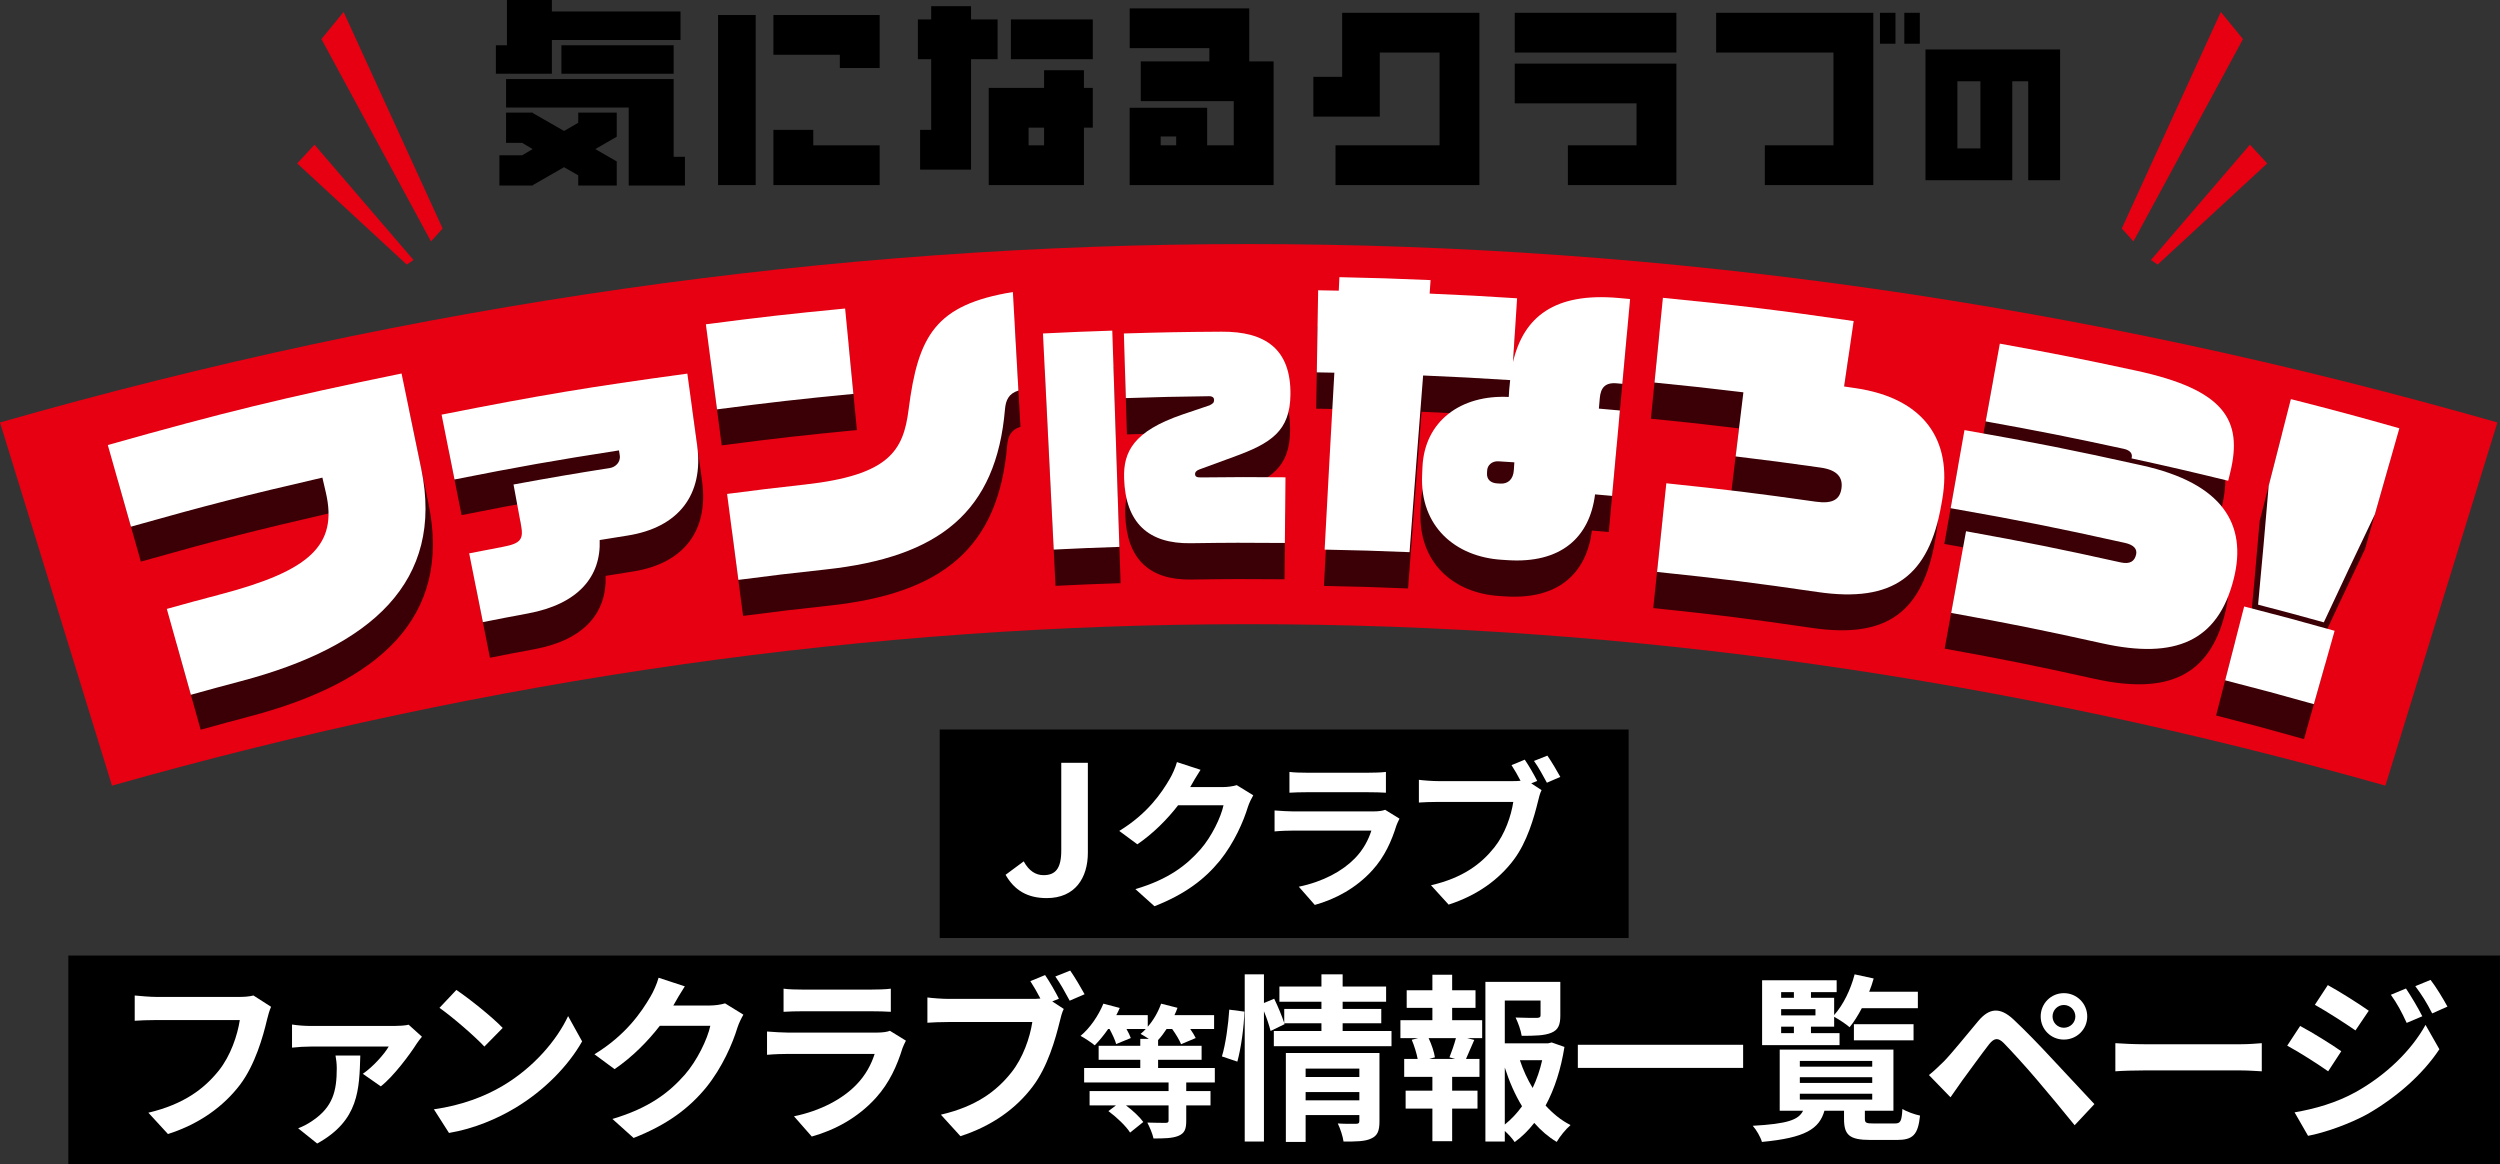
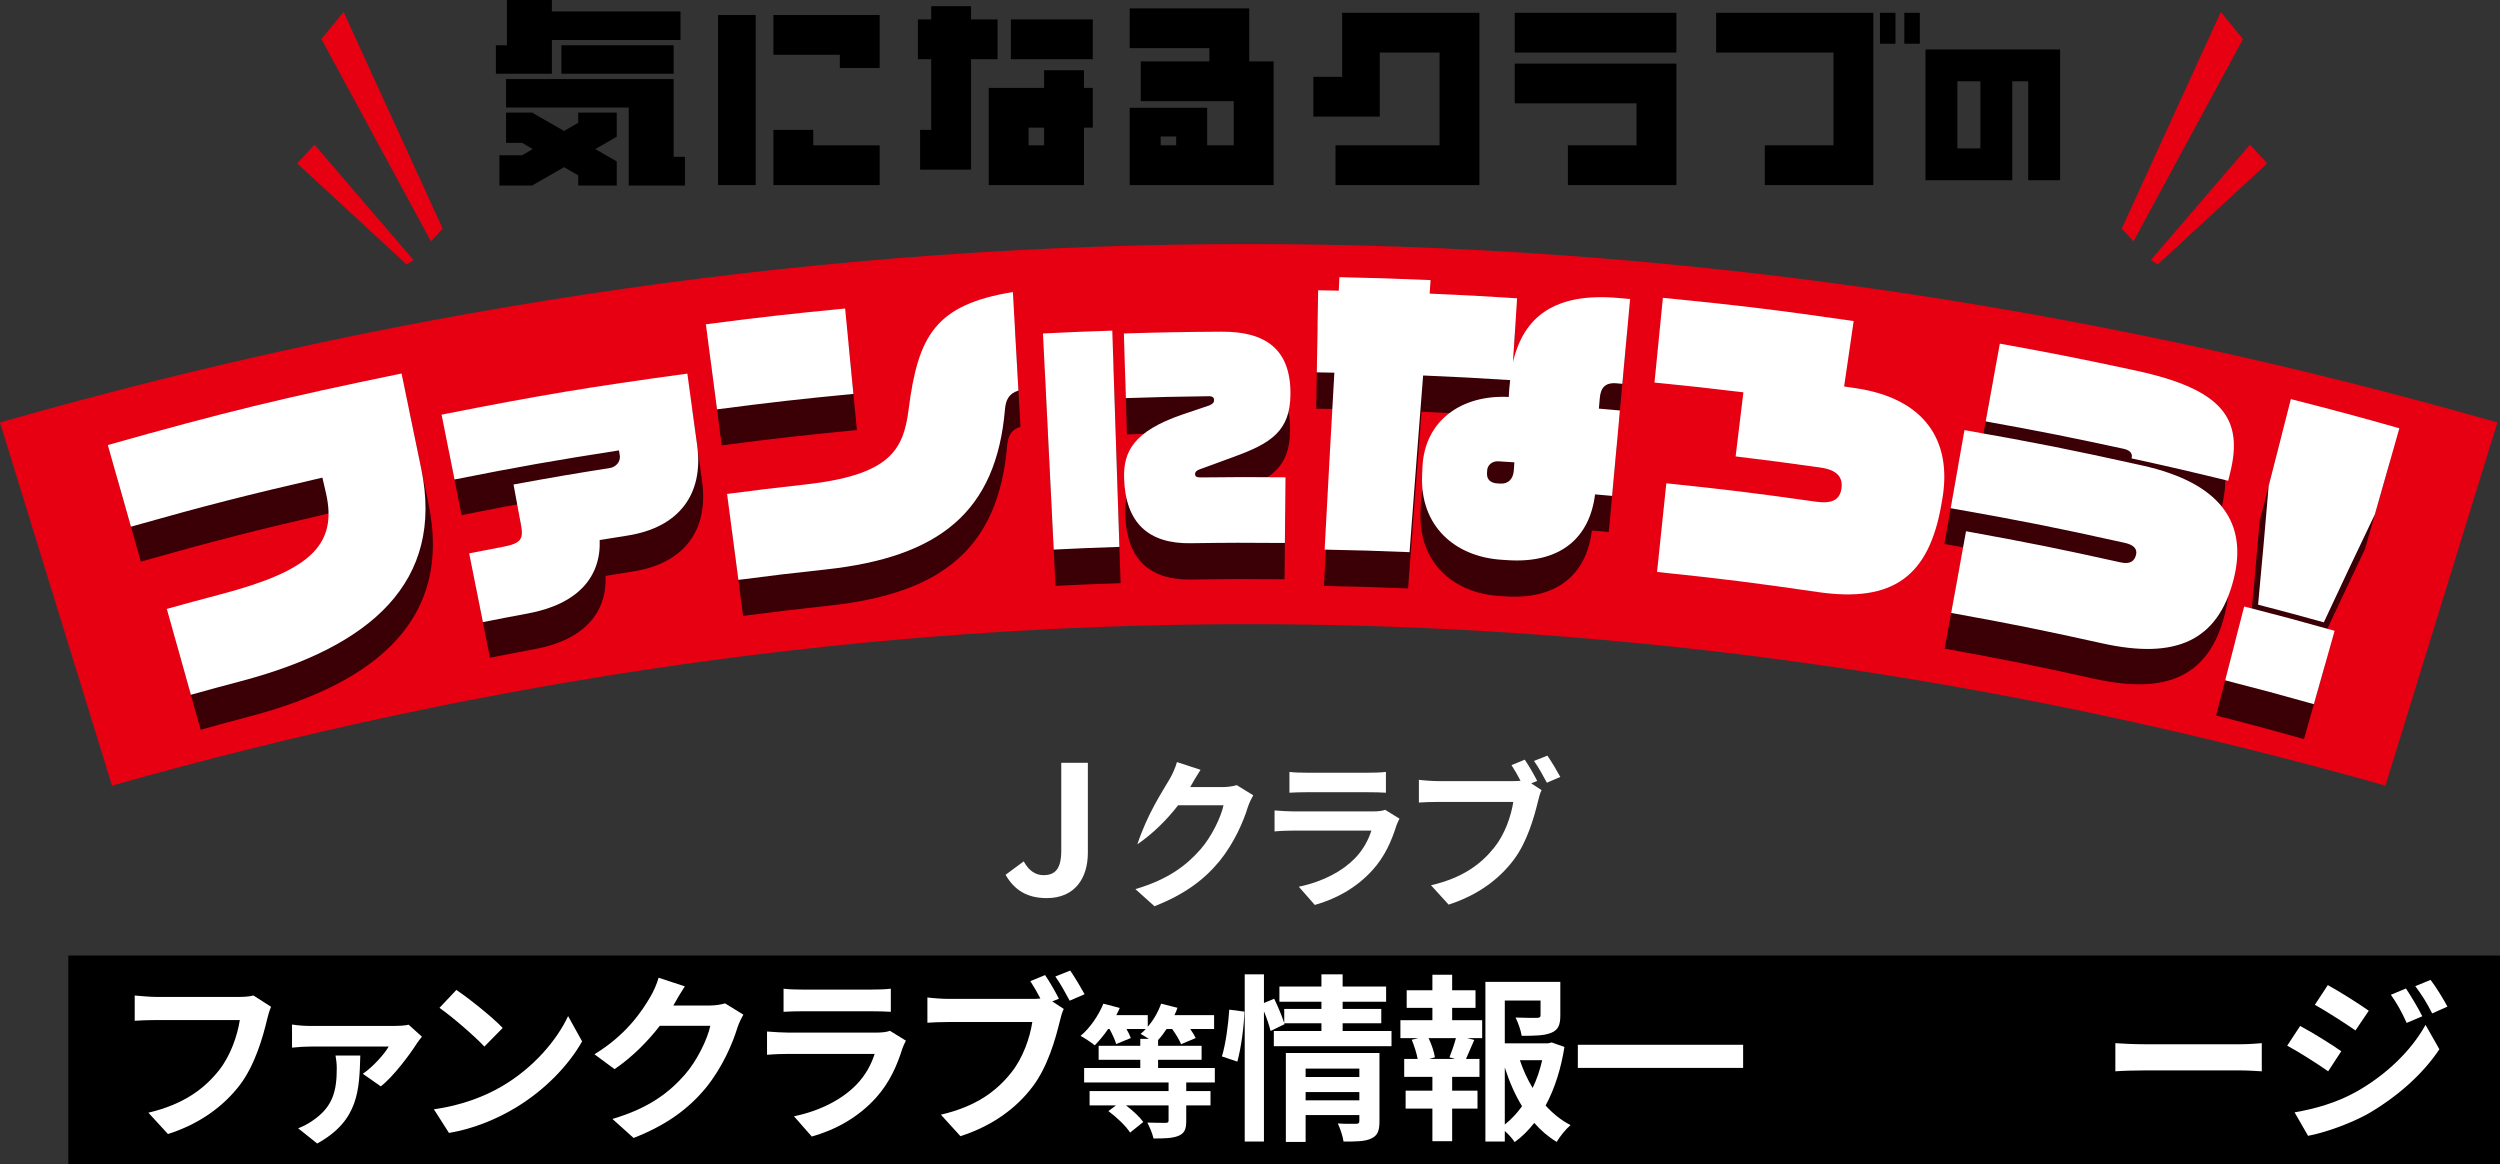
<svg xmlns="http://www.w3.org/2000/svg" width="320" height="149" viewBox="0 0 320 149" fill="none">
  <rect x="0" y="0" width="320" height="149" fill="#333333" stroke="none" />
  <g clip-path="url(#clip0_165_29334)">
    <path d="M320 122.311H8.748V149H320V122.311Z" fill="black" />
-     <path d="M208.465 93.377H120.283V120.066H208.465V93.377Z" fill="black" />
    <path d="M128.714 111.975L131.036 110.253C131.702 111.493 132.6 112.021 133.566 112.021C135.06 112.021 135.842 111.217 135.842 108.878V97.637H139.246V109.153C139.246 112.341 137.636 114.957 133.98 114.957C131.495 114.957 129.84 113.947 128.714 111.975Z" fill="white" />
-     <path d="M152.408 100.642C152.388 100.683 152.367 100.704 152.346 100.746H156.504C157.146 100.746 157.829 100.642 158.305 100.498L160.416 101.798C160.188 102.19 159.898 102.768 159.732 103.284C159.174 105.12 157.994 107.866 156.132 110.178C154.168 112.572 151.664 114.471 147.773 115.998L145.332 113.809C149.574 112.551 151.871 110.756 153.67 108.711C155.078 107.102 156.278 104.625 156.609 103.077H150.796C149.409 104.873 147.608 106.689 145.581 108.072L143.263 106.359C146.884 104.151 148.685 101.489 149.718 99.713C150.03 99.198 150.463 98.248 150.649 97.547L153.67 98.536C153.195 99.258 152.657 100.189 152.408 100.642Z" fill="white" />
+     <path d="M152.408 100.642C152.388 100.683 152.367 100.704 152.346 100.746H156.504C157.146 100.746 157.829 100.642 158.305 100.498L160.416 101.798C160.188 102.19 159.898 102.768 159.732 103.284C159.174 105.12 157.994 107.866 156.132 110.178C154.168 112.572 151.664 114.471 147.773 115.998L145.332 113.809C149.574 112.551 151.871 110.756 153.67 108.711C155.078 107.102 156.278 104.625 156.609 103.077H150.796C149.409 104.873 147.608 106.689 145.581 108.072C146.884 104.151 148.685 101.489 149.718 99.713C150.03 99.198 150.463 98.248 150.649 97.547L153.67 98.536C153.195 99.258 152.657 100.189 152.408 100.642Z" fill="white" />
    <path d="M178.743 105.657C178.122 107.659 177.233 109.66 175.681 111.373C173.591 113.685 170.943 115.089 168.295 115.832L166.247 113.499C169.351 112.859 171.834 111.498 173.405 109.887C174.524 108.752 175.164 107.473 175.537 106.317H165.544C165.048 106.317 164.013 106.338 163.144 106.421V103.738C164.013 103.799 164.902 103.861 165.544 103.861H175.785C176.446 103.861 177.005 103.779 177.296 103.654L179.136 104.79C178.992 105.059 178.827 105.43 178.743 105.657ZM167.199 98.907H175.164C175.806 98.907 176.819 98.886 177.398 98.805V101.467C176.84 101.426 175.867 101.405 175.122 101.405H167.199C166.537 101.405 165.647 101.426 165.048 101.467V98.805C165.627 98.886 166.496 98.907 167.199 98.907Z" fill="white" />
    <path d="M196.763 99.961L195.997 100.27L197.321 101.138C197.114 101.529 196.968 102.128 196.866 102.562C196.37 104.584 195.479 107.783 193.742 110.074C191.879 112.551 189.128 114.594 185.424 115.791L183.168 113.314C187.266 112.365 189.603 110.57 191.28 108.465C192.644 106.752 193.431 104.419 193.701 102.645H184.08C183.128 102.645 182.156 102.685 181.618 102.726V99.816C182.217 99.899 183.396 99.982 184.08 99.982H193.659C193.908 99.982 194.259 99.982 194.631 99.941C194.28 99.258 193.866 98.537 193.473 97.939L195.169 97.236C195.707 98.021 196.39 99.218 196.763 99.961ZM199.721 99.444L198.003 100.189C197.548 99.342 196.907 98.165 196.349 97.401L198.066 96.721C198.583 97.464 199.328 98.722 199.721 99.444Z" fill="white" />
    <path d="M34.19 130.474C33.662 132.723 32.65 136.278 30.741 138.825C28.648 141.577 25.591 143.85 21.497 145.156L18.991 142.426C23.544 141.349 26.143 139.352 28.005 137.035C29.523 135.132 30.396 132.517 30.696 130.567H19.98C18.945 130.567 17.84 130.612 17.243 130.658V127.424C17.932 127.493 19.243 127.606 20.002 127.606H30.627C31.086 127.606 31.823 127.584 32.444 127.424L34.698 128.87C34.491 129.327 34.306 129.993 34.19 130.474Z" fill="white" />
    <path d="M53.317 133.616C52.511 134.901 50.374 137.791 48.741 139.053L46.441 137.447C47.751 136.552 49.2 134.924 49.752 133.96H39.772C39.013 133.96 38.232 134.006 37.379 134.098V131.139C38.094 131.254 39.013 131.323 39.772 131.323H50.443C50.948 131.323 51.937 131.276 52.304 131.161L54.007 132.698C53.8 132.951 53.455 133.387 53.317 133.616ZM40.599 146.371L38.163 144.421C38.76 144.192 39.334 143.917 40.025 143.435C42.623 141.669 43.106 139.626 43.106 136.736C43.106 136.185 43.037 135.59 42.946 135.108H46.119C45.981 139.397 45.981 143.413 40.599 146.371Z" fill="white" />
    <path d="M64.347 138.985C68.279 136.668 71.269 133.159 72.717 130.061L74.511 133.296C72.763 136.393 69.704 139.558 66.002 141.784C63.679 143.183 60.713 144.469 57.471 145.018L55.539 141.99C59.126 141.486 62.116 140.316 64.347 138.985ZM64.347 131.575L62 133.961C60.805 132.677 57.93 130.176 56.251 129.006L58.413 126.713C60.023 127.79 63.013 130.176 64.347 131.575Z" fill="white" />
    <path d="M86.253 128.593C86.231 128.638 86.207 128.66 86.184 128.707H90.807C91.519 128.707 92.278 128.593 92.808 128.431L95.153 129.877C94.9 130.312 94.579 130.954 94.394 131.529C93.773 133.57 92.463 136.621 90.393 139.19C88.208 141.851 85.425 143.962 81.101 145.66L78.389 143.228C83.103 141.829 85.655 139.832 87.656 137.562C89.22 135.772 90.553 133.02 90.922 131.299H84.459C82.918 133.295 80.918 135.314 78.665 136.851L76.089 134.946C80.113 132.491 82.114 129.533 83.263 127.56C83.609 126.987 84.091 125.932 84.299 125.15L87.656 126.252C87.127 127.056 86.529 128.087 86.253 128.593Z" fill="white" />
    <path d="M115.519 134.167C114.831 136.393 113.84 138.618 112.117 140.522C109.794 143.092 106.851 144.651 103.907 145.477L101.63 142.885C105.079 142.174 107.839 140.66 109.587 138.87C110.828 137.608 111.542 136.186 111.956 134.902H100.848C100.296 134.902 99.147 134.925 98.18 135.016V132.034C99.147 132.103 100.135 132.172 100.848 132.172H112.231C112.967 132.172 113.588 132.079 113.909 131.942L115.957 133.205C115.795 133.503 115.612 133.916 115.519 134.167ZM102.687 126.666H111.542C112.255 126.666 113.381 126.644 114.025 126.551V129.511C113.404 129.465 112.323 129.442 111.495 129.442H102.687C101.952 129.442 100.963 129.465 100.295 129.511V126.551C100.939 126.644 101.905 126.666 102.687 126.666Z" fill="white" />
    <path d="M135.54 127.837L134.689 128.181L136.161 129.143C135.932 129.581 135.771 130.245 135.655 130.727C135.103 132.975 134.115 136.531 132.182 139.078C130.113 141.831 127.054 144.101 122.937 145.431L120.432 142.679C124.985 141.624 127.584 139.628 129.446 137.288C130.964 135.385 131.837 132.792 132.137 130.818H121.443C120.385 130.818 119.305 130.865 118.707 130.911V127.675C119.374 127.768 120.684 127.859 121.443 127.859H132.091C132.367 127.859 132.758 127.859 133.173 127.813C132.781 127.057 132.32 126.253 131.884 125.589L133.77 124.808C134.368 125.68 135.126 127.011 135.54 127.837ZM138.829 127.262L136.92 128.088C136.415 127.148 135.702 125.84 135.081 124.992L136.989 124.234C137.564 125.061 138.392 126.46 138.829 127.262Z" fill="white" />
    <path d="M151.839 138.554V139.654H154.946V141.487H151.839V143.468C151.839 144.55 151.619 145.064 150.828 145.394C150.056 145.706 149.008 145.724 147.648 145.724C147.52 145.101 147.15 144.257 146.857 143.689C147.794 143.726 148.898 143.726 149.192 143.726C149.486 143.726 149.577 143.652 149.577 143.431V141.487H144.119C145 142.149 145.883 142.973 146.343 143.615L144.652 144.971C144.136 144.147 142.942 143.01 141.875 142.221L142.849 141.487H139.467V139.654H149.577V138.554H138.769V136.702H145.956V135.656H140.626V133.86H145.956V132.979H147.059C146.674 132.741 146.269 132.484 145.993 132.337C146.232 132.155 146.452 131.934 146.654 131.714H144.192C144.43 132.135 144.632 132.558 144.743 132.869L142.868 133.639C142.74 133.126 142.372 132.374 142.023 131.714H141.84C141.288 132.521 140.681 133.235 140.129 133.804C139.707 133.456 138.806 132.851 138.31 132.593C139.505 131.604 140.59 130.027 141.233 128.469L143.328 129.018C143.199 129.33 143.052 129.623 142.886 129.935H146.913V131.421C147.648 130.578 148.255 129.513 148.622 128.469L150.717 129C150.625 129.293 150.478 129.623 150.332 129.935H155.405V131.714H152.354C152.648 132.135 152.905 132.558 153.052 132.869L151.178 133.658C150.975 133.144 150.515 132.374 150.038 131.714H149.321C148.971 132.246 148.622 132.723 148.236 133.126V133.86H153.805V135.656H148.236V136.702H155.497V138.554L151.839 138.554Z" fill="white" />
    <path d="M156.405 135.222C156.886 133.662 157.231 131.092 157.347 129.235L159.279 129.487C159.233 131.392 158.865 134.122 158.382 135.888L156.405 135.222ZM178.113 131.965V133.915H163.05V131.965H169.144V130.979H164.383L164.43 131.092L162.635 131.965C162.475 131.299 162.154 130.335 161.785 129.441V146.118H159.324V124.715H161.785V128.386L163.096 127.836C163.579 128.822 164.107 130.106 164.383 130.955V129.142H169.144V128.225H163.764V126.274H169.144V124.715H171.858V126.274H177.422V128.225H171.858V129.142H176.803V130.978H171.858V131.965L178.113 131.965ZM176.572 143.527C176.572 144.719 176.342 145.361 175.514 145.73C174.71 146.119 173.559 146.119 171.973 146.119C171.88 145.454 171.559 144.468 171.237 143.802C172.18 143.871 173.261 143.848 173.559 143.848C173.882 143.848 173.997 143.756 173.997 143.48V142.725H167.12V146.165H164.59V134.786H176.572L176.572 143.527ZM167.12 136.783V137.86H173.997V136.783H167.12ZM173.997 140.843V139.788H167.12V140.843H173.997Z" fill="white" />
    <path d="M185.876 130.588H189.717V132.883H187.809L188.706 133.111C188.314 133.96 187.969 134.855 187.648 135.544H189.372V137.838H185.876V139.604H189.12V141.898H185.876V146.074H183.346V141.898H179.92V139.604H183.346V137.838H179.737V135.544H181.46C181.322 134.809 181.024 133.846 180.701 133.089L181.529 132.882H179.253V130.588H183.346V129.005H180.057V126.757H183.346V124.762H185.876V126.757H188.866V129.005H185.876L185.876 130.588ZM185.531 135.337C185.807 134.649 186.152 133.662 186.359 132.883H182.863C183.255 133.709 183.578 134.695 183.669 135.337L182.932 135.544H186.268L185.531 135.337ZM200.249 134.007C199.812 136.783 199.008 139.351 197.835 141.508C198.777 142.541 199.836 143.413 201.032 144.009C200.433 144.513 199.652 145.477 199.26 146.165C198.18 145.523 197.236 144.697 196.386 143.733C195.65 144.675 194.822 145.499 193.88 146.188C193.58 145.73 193.097 145.201 192.614 144.766V146.119H190.131V125.679H199.721V129.993C199.721 131.162 199.467 131.828 198.57 132.194C197.697 132.561 196.455 132.585 194.776 132.585C194.662 131.85 194.317 130.91 193.994 130.244C195.121 130.291 196.386 130.291 196.731 130.291C197.076 130.268 197.191 130.198 197.191 129.946V128.065H192.614V133.547H198.157L198.616 133.434L200.249 134.007ZM192.614 143.94C193.442 143.275 194.179 142.494 194.822 141.6C193.925 140.132 193.19 138.457 192.614 136.645V143.94ZM194.546 135.704C194.96 136.965 195.513 138.158 196.179 139.26C196.708 138.158 197.122 136.943 197.398 135.704H194.546Z" fill="white" />
    <path d="M223.12 133.732V136.691H201.963V133.732H223.12Z" fill="white" />
-     <path d="M242.544 143.803C243.257 143.803 243.417 143.552 243.508 141.945C244.038 142.289 245.096 142.657 245.764 142.795C245.51 145.272 244.844 145.914 242.796 145.914H239.438C236.702 145.914 236.036 145.272 236.036 143.208V142.175H233.528C232.862 144.492 231.115 145.638 225.526 146.167C225.365 145.569 224.813 144.607 224.353 144.101C228.815 143.85 230.217 143.344 230.792 142.175H227.802V134.352H242.359V142.175H238.703V143.184C238.703 143.734 238.864 143.803 239.807 143.803L242.544 143.803ZM235.461 133.779H225.549V125.474H235.092V126.989H231.803V127.722H234.771V129.925C235.944 128.617 236.886 126.667 237.392 124.717L239.83 125.245C239.669 125.818 239.485 126.392 239.255 126.942H245.487V129.053H238.311C237.828 129.97 237.3 130.819 236.748 131.485C236.312 131.094 235.368 130.474 234.771 130.154V131.416H231.803V132.242H235.461V133.779ZM227.986 126.989V127.722H229.619V126.989H227.986ZM232.379 129.168H227.986V129.97H232.379V129.168ZM227.986 132.242H229.619V131.416H227.986V132.242ZM230.378 136.531H239.645V135.798H230.378V136.531ZM230.378 138.619H239.645V137.884H230.378V138.619ZM230.378 140.752H239.645V139.996H230.378V140.752ZM237.3 133.159V131.094H244.935V133.159H237.3Z" fill="white" />
-     <path d="M248.813 135.865C249.847 134.808 251.641 132.56 253.228 130.679C254.585 129.073 255.941 128.822 257.735 130.497C259.276 131.941 261.046 133.777 262.427 135.268C263.967 136.896 266.312 139.444 268.084 141.325L265.555 144.031C264.014 142.127 262.059 139.764 260.701 138.182C259.367 136.598 257.321 134.373 256.493 133.524C255.758 132.791 255.275 132.836 254.607 133.662C253.711 134.808 252.077 137.08 251.158 138.32C250.63 139.053 250.078 139.857 249.664 140.452L246.903 137.607C247.593 137.058 248.1 136.552 248.813 135.865ZM264.174 127.123C265.831 127.123 267.165 128.455 267.165 130.106C267.165 131.758 265.831 133.066 264.174 133.066C262.518 133.066 261.208 131.758 261.208 130.106C261.208 128.455 262.518 127.123 264.174 127.123ZM264.174 131.552C264.979 131.552 265.646 130.91 265.646 130.106C265.646 129.304 264.979 128.638 264.174 128.638C263.369 128.638 262.725 129.304 262.725 130.106C262.725 130.91 263.369 131.552 264.174 131.552Z" fill="white" />
    <path d="M274.467 133.663H286.816C287.898 133.663 288.909 133.572 289.508 133.525V137.128C288.956 137.104 287.783 137.013 286.816 137.013H274.467C273.156 137.013 271.615 137.059 270.765 137.128V133.525C271.593 133.594 273.272 133.663 274.467 133.663Z" fill="white" />
    <path d="M299.684 134.557L298.005 137.127C296.695 136.208 294.303 134.671 292.763 133.846L294.417 131.323C295.982 132.147 298.512 133.731 299.684 134.557ZM301.524 139.788C305.433 137.607 308.652 134.466 310.469 131.185L312.241 134.304C310.124 137.493 306.86 140.383 303.11 142.562C300.765 143.87 297.454 145.017 295.43 145.385L293.705 142.38C296.281 141.943 299.04 141.163 301.524 139.788ZM303.203 129.373L301.5 131.896C300.213 131.001 297.822 129.464 296.304 128.615L297.96 126.092C299.477 126.918 302.008 128.524 303.203 129.373ZM310.055 130.083L308.055 130.932C307.388 129.486 306.86 128.5 306.031 127.331L307.964 126.528C308.607 127.491 309.527 129.028 310.055 130.083ZM313.275 128.844L311.32 129.717C310.585 128.271 310.01 127.376 309.159 126.229L311.113 125.426C311.827 126.343 312.723 127.835 313.275 128.844Z" fill="white" />
    <path d="M305.33 100.563C208.026 73.005 111.641 73.006 14.336 100.563C9.557 85.067 4.778 69.571 0 54.075C106.542 23.629 213.115 23.628 319.666 54.075C314.888 69.571 310.109 85.067 305.33 100.563Z" fill="#E60012" />
    <path d="M52.34 52.357C37.337 55.444 29.872 57.259 15.066 61.434C16.251 65.614 16.843 67.704 18.028 71.885C27.696 69.158 32.557 67.914 42.316 65.661C42.493 66.428 42.583 66.811 42.76 67.578C44.325 74.327 40.711 77.588 29.489 80.548C26.732 81.275 25.355 81.648 22.606 82.415C23.838 86.811 24.453 89.01 25.685 93.406C28.232 92.696 29.508 92.35 32.061 91.674C48.514 87.322 57.853 79.028 54.858 64.536C53.851 59.664 53.347 57.228 52.34 52.357Z" fill="#3A0005" />
    <path d="M88.611 52.428C76.094 54.134 69.852 55.175 57.43 57.635C58.091 60.954 58.421 62.614 59.081 65.933C67.405 64.285 71.58 63.547 79.949 62.243L80.046 62.864C80.193 63.798 79.442 64.393 78.825 64.491C73.917 65.27 71.466 65.689 66.574 66.587C66.959 68.677 67.152 69.722 67.537 71.812C67.858 73.553 67.547 74.125 65.284 74.553C63.554 74.879 62.69 75.047 60.963 75.389C61.663 78.909 62.013 80.669 62.714 84.19C64.997 83.737 66.14 83.518 68.428 83.093C74.82 81.904 77.706 78.387 77.516 73.713C78.923 73.481 79.626 73.368 81.034 73.147C87.51 72.13 90.737 67.945 89.866 61.589C89.364 57.925 89.113 56.092 88.611 52.428Z" fill="#3A0005" />
    <path d="M108.624 44.117C101.547 44.799 98.011 45.2 90.954 46.119C91.524 50.474 91.809 52.652 92.379 57.007C99.291 56.107 102.753 55.715 109.684 55.046C109.26 50.674 109.048 48.488 108.624 44.117ZM129.909 42.02C120.107 43.635 117.883 47.54 116.688 57.062C116.028 62.318 114.252 65.454 103.527 66.643C99.581 67.08 97.61 67.318 93.671 67.832C94.248 72.233 94.537 74.434 95.114 78.835C99.527 78.259 101.736 77.996 106.157 77.519C120.655 75.954 127.813 70.121 128.917 57.016C129.014 55.869 129.384 55.016 130.621 54.632C130.336 49.587 130.194 47.065 129.909 42.02Z" fill="#3A0005" />
    <path d="M156.386 47.102C151.43 47.135 148.951 47.18 143.997 47.329C144.097 50.638 144.146 52.293 144.246 55.602C148.468 55.463 150.579 55.415 154.803 55.361C155.304 55.356 155.441 55.607 155.443 55.828C155.446 56.173 155.313 56.301 154.882 56.524C153.499 56.991 152.809 57.227 151.432 57.702C145.212 59.849 143.925 62.476 144.031 65.874C144.21 71.598 147.129 74.258 152.475 74.18C157.254 74.109 159.643 74.103 164.422 74.147C164.454 70.785 164.469 69.104 164.5 65.743C160.217 65.703 158.075 65.706 153.791 65.757C153.267 65.763 153.037 65.674 153.033 65.326C153.029 65.043 153.255 64.851 153.615 64.722C155.314 64.084 156.166 63.769 157.875 63.146C162.674 61.397 165.084 59.832 165.132 55.143C165.191 49.354 161.989 47.066 156.386 47.102ZM142.524 46.965C139.006 47.08 137.246 47.152 133.73 47.327C134.28 58.391 134.555 63.923 135.105 74.988C138.437 74.823 140.103 74.755 143.436 74.646C143.071 63.573 142.889 58.037 142.524 46.965Z" fill="#3A0005" />
    <path d="M191.337 66.513C190.56 66.465 190.011 66.038 190.06 65.214C190.07 65.056 190.074 64.978 190.084 64.82C190.119 64.232 190.65 63.633 191.513 63.687C192.32 63.737 192.723 63.762 193.53 63.816C193.502 64.224 193.489 64.428 193.462 64.836C193.387 65.974 192.728 66.6 191.747 66.539C191.583 66.529 191.501 66.524 191.337 66.513ZM182.912 40.497C178.286 40.297 175.971 40.223 171.342 40.123C171.31 40.815 171.294 41.161 171.263 41.852C170.216 41.83 169.693 41.82 168.646 41.803C168.576 46.005 168.541 48.106 168.472 52.309C169.363 52.324 169.808 52.332 170.7 52.351C170.191 61.409 169.944 65.938 169.463 74.997C173.772 75.081 175.926 75.145 180.233 75.321C180.91 66.274 181.256 61.751 181.961 52.706C186.38 52.894 188.589 53.011 193.004 53.291C192.979 53.684 192.911 54.073 192.886 54.466C192.861 54.859 192.849 55.056 192.824 55.449C186.801 55.145 182.13 58.504 181.873 64.44C181.855 64.849 181.846 65.053 181.829 65.462C181.544 72.028 186.041 75.912 191.897 76.288C192.202 76.308 192.354 76.318 192.659 76.338C199.397 76.782 203.075 73.459 203.764 67.91C204.629 67.985 205.061 68.023 205.925 68.102C206.325 63.729 206.525 61.542 206.925 57.169C205.858 57.072 205.324 57.025 204.257 56.933L204.372 55.6C204.487 54.266 205.055 53.562 206.523 53.694C206.808 53.72 206.951 53.732 207.236 53.758C207.633 49.416 207.832 47.245 208.229 42.903C207.629 42.848 207.329 42.822 206.73 42.769C198.675 42.059 194.711 45.159 193.363 50.988C193.573 47.72 193.678 46.086 193.889 42.818C189.452 42.535 187.233 42.416 182.793 42.224C182.841 41.533 182.865 41.188 182.912 40.497Z" fill="#3A0005" />
-     <path d="M236.598 45.695C226.937 44.294 222.093 43.704 212.391 42.746C211.961 47.085 211.746 49.255 211.315 53.593C215.831 54.039 218.088 54.287 222.596 54.831C222.198 58.113 221.999 59.754 221.601 63.036C225.922 63.557 228.081 63.841 232.394 64.454C234.534 64.758 235.227 65.74 235.019 67.141C234.816 68.504 233.932 69.125 231.771 68.818C224.199 67.741 220.404 67.274 212.806 66.483C212.33 71.022 212.093 73.292 211.617 77.832C219.782 78.683 223.858 79.192 231.99 80.379C241.599 81.781 246.101 78.29 247.691 69.18C247.737 68.916 247.76 68.784 247.806 68.52C249.153 60.805 245.411 55.551 236.847 54.284C236.259 54.197 235.965 54.154 235.378 54.069C235.866 50.719 236.11 49.045 236.598 45.695Z" fill="#3A0005" />
    <path d="M273.156 64.108C264.182 62.116 259.677 61.22 250.643 59.628C249.934 63.627 249.58 65.627 248.872 69.626C257.746 71.19 262.171 72.07 270.986 74.027C272.122 74.279 272.552 74.82 272.395 75.512C272.204 76.355 271.64 76.791 270.43 76.523C262.61 74.787 258.686 73.997 250.819 72.571C250.058 76.753 249.678 78.844 248.916 83.025C256.603 84.418 260.437 85.19 268.078 86.885C277.353 88.943 282.754 86.601 284.772 78.626C286.549 71.605 283.362 66.372 273.156 64.108ZM272.404 51.978C265.518 50.495 262.066 49.812 255.146 48.559C254.422 52.539 254.06 54.53 253.335 58.51C260.357 59.782 263.86 60.478 270.845 61.99C271.757 62.187 271.956 62.674 271.863 63.096L271.837 63.212C276.753 64.288 279.207 64.856 284.102 66.052C284.204 65.638 284.254 65.432 284.356 65.019C286.007 58.293 283.695 54.409 272.404 51.978Z" fill="#3A0005" />
    <path d="M297.567 85.213C292.989 83.925 290.694 83.308 286.094 82.129C285.121 85.91 284.634 87.8 283.66 91.581C288.171 92.737 290.422 93.342 294.911 94.605C295.973 90.849 296.504 88.97 297.567 85.213ZM305.845 59.29C300.354 57.734 297.6 56.994 292.078 55.588C290.942 60.027 290.374 62.246 289.238 66.684C288.716 72.773 288.44 75.815 287.86 81.893C291.201 82.761 292.868 83.21 296.197 84.135C298.775 78.593 300.077 75.828 302.71 70.307C303.964 65.9 304.591 63.697 305.845 59.29Z" fill="#3A0005" />
    <path d="M30.867 87.183C28.289 87.865 27.002 88.215 24.431 88.931C23.2 84.534 22.584 82.336 21.352 77.939C24.127 77.166 25.516 76.789 28.298 76.055C39.623 73.069 43.275 69.8 41.71 63.052C41.532 62.285 41.443 61.901 41.265 61.135C31.419 63.407 26.515 64.663 16.76 67.414C15.576 63.233 14.983 61.143 13.799 56.963C28.734 52.751 36.264 50.92 51.399 47.807C52.406 52.678 52.91 55.113 53.916 59.984C56.912 74.477 47.474 82.79 30.867 87.183Z" fill="white" />
    <path d="M80.31 68.555C78.889 68.778 78.178 68.892 76.759 69.126C76.944 73.801 74.027 77.323 67.574 78.523C65.265 78.952 64.112 79.174 61.807 79.63C61.106 76.11 60.756 74.35 60.056 70.829C61.799 70.484 62.671 70.315 64.416 69.986C66.701 69.554 67.016 68.982 66.694 67.24C66.309 65.15 66.116 64.106 65.731 62.016C70.668 61.11 73.141 60.687 78.093 59.901C78.715 59.802 79.474 59.205 79.328 58.272C79.289 58.023 79.269 57.899 79.23 57.65C70.785 58.966 66.573 59.711 58.175 61.374C57.514 58.054 57.184 56.395 56.523 53.075C69.055 50.594 75.353 49.544 87.98 47.822C88.482 51.487 88.733 53.319 89.235 56.983C90.106 63.34 86.845 67.529 80.31 68.555Z" fill="white" />
    <path d="M128.638 52.377C127.527 65.493 120.289 71.318 105.656 72.897C101.193 73.379 98.964 73.645 94.51 74.226C93.932 69.825 93.644 67.624 93.067 63.223C97.041 62.704 99.031 62.464 103.012 62.023C113.835 60.824 115.631 57.687 116.3 52.431C117.513 42.907 119.759 38.999 129.648 37.379C129.932 42.424 130.074 44.947 130.359 49.991C129.11 50.376 128.738 51.229 128.638 52.377ZM91.776 52.398C91.206 48.043 90.921 45.865 90.351 41.51C97.47 40.583 101.036 40.179 108.176 39.49C108.6 43.862 108.812 46.048 109.235 50.419C102.242 51.094 98.749 51.49 91.776 52.398Z" fill="white" />
    <path d="M134.874 70.347C134.324 59.282 134.049 53.75 133.499 42.685C137.047 42.51 138.821 42.437 142.371 42.32C142.736 53.392 142.918 58.929 143.283 70.001C139.919 70.111 138.237 70.181 134.874 70.347ZM157.856 58.499C156.132 59.122 155.272 59.438 153.558 60.075C153.194 60.205 152.966 60.397 152.97 60.68C152.974 61.027 153.206 61.117 153.735 61.111C158.058 61.059 160.219 61.056 164.542 61.096C164.511 64.457 164.496 66.138 164.465 69.5C159.641 69.456 157.229 69.462 152.405 69.533C147.01 69.612 144.064 66.953 143.885 61.229C143.779 57.832 145.079 55.203 151.356 53.056C152.745 52.58 153.441 52.344 154.837 51.878C155.271 51.654 155.406 51.527 155.403 51.181C155.401 50.96 155.263 50.71 154.757 50.715C150.496 50.769 148.365 50.817 144.106 50.958C144.006 47.648 143.956 45.993 143.856 42.684C148.855 42.534 151.355 42.488 156.355 42.456C162.007 42.419 165.238 44.707 165.178 50.496C165.131 55.185 162.699 56.749 157.856 58.499Z" fill="white" />
    <path d="M204.167 63.28C203.477 68.829 199.767 72.148 192.966 71.701C192.658 71.68 192.505 71.67 192.197 71.65C186.286 71.27 181.745 67.385 182.03 60.819C182.048 60.41 182.057 60.206 182.075 59.797C182.332 53.861 187.043 50.503 193.12 50.811C193.145 50.418 193.157 50.221 193.183 49.828C193.208 49.435 193.276 49.046 193.301 48.653C188.846 48.37 186.617 48.252 182.159 48.063C181.451 57.108 181.104 61.631 180.424 70.677C176.077 70.5 173.902 70.434 169.553 70.35C170.037 61.291 170.285 56.762 170.797 47.704C169.898 47.686 169.448 47.677 168.549 47.662C168.619 43.46 168.654 41.358 168.723 37.156C169.779 37.173 170.307 37.184 171.363 37.206C171.395 36.514 171.411 36.168 171.443 35.477C176.112 35.577 178.447 35.653 183.114 35.854C183.066 36.545 183.042 36.891 182.995 37.581C187.474 37.774 189.712 37.894 194.187 38.181C193.977 41.448 193.872 43.082 193.662 46.35C195.018 40.522 199.015 37.424 207.14 38.139C207.745 38.193 208.047 38.22 208.652 38.275C208.255 42.617 208.057 44.788 207.66 49.13C207.372 49.104 207.228 49.091 206.94 49.065C205.459 48.932 204.886 49.636 204.771 50.969C204.725 51.503 204.702 51.769 204.656 52.303C205.733 52.395 206.272 52.443 207.348 52.541C206.949 56.914 206.749 59.101 206.349 63.474C205.477 63.395 205.04 63.356 204.167 63.28ZM193.837 59.178C193.023 59.124 192.616 59.098 191.802 59.048C190.931 58.994 190.395 59.593 190.36 60.181C190.351 60.338 190.346 60.417 190.337 60.574C190.288 61.399 190.842 61.826 191.626 61.875C191.791 61.885 191.874 61.89 192.039 61.9C193.03 61.963 193.694 61.336 193.769 60.199C193.796 59.79 193.81 59.586 193.837 59.178Z" fill="white" />
    <path d="M232.665 75.78C224.456 74.582 220.342 74.068 212.101 73.209C212.577 68.669 212.814 66.399 213.29 61.86C220.958 62.659 224.787 63.13 232.428 64.216C234.609 64.526 235.501 63.907 235.704 62.543C235.912 61.143 235.211 60.16 233.052 59.853C228.7 59.234 226.521 58.948 222.16 58.422C222.558 55.14 222.757 53.499 223.155 50.217C218.607 49.668 216.331 49.418 211.774 48.968C212.205 44.629 212.42 42.46 212.851 38.121C222.637 39.087 227.523 39.683 237.269 41.096C236.78 44.446 236.536 46.12 236.048 49.47C236.641 49.556 236.938 49.599 237.531 49.687C246.171 50.965 249.953 56.227 248.606 63.941C248.56 64.205 248.537 64.337 248.491 64.601C246.9 73.712 242.363 77.195 232.665 75.78Z" fill="white" />
    <path d="M269.089 82.349C261.377 80.638 257.507 79.858 249.749 78.453C250.51 74.271 250.89 72.18 251.652 67.999C259.59 69.437 263.55 70.234 271.441 71.986C272.663 72.257 273.231 71.822 273.422 70.979C273.579 70.287 273.144 69.745 271.998 69.491C263.103 67.516 258.637 66.628 249.683 65.049C250.391 61.05 250.745 59.051 251.453 55.052C260.568 56.658 265.113 57.562 274.168 59.572C284.465 61.856 287.689 67.099 285.912 74.121C283.894 82.095 278.451 84.426 269.089 82.349ZM272.836 58.673L272.861 58.557C272.954 58.135 272.753 57.647 271.833 57.448C264.786 55.922 261.251 55.221 254.167 53.938C254.891 49.957 255.254 47.967 255.978 43.986C262.958 45.25 266.44 45.94 273.386 47.435C284.776 49.887 287.114 53.779 285.463 60.505C285.362 60.919 285.311 61.125 285.21 61.538C280.271 60.332 277.796 59.758 272.836 58.673Z" fill="white" />
    <path d="M297.448 79.659C294.088 78.725 292.405 78.273 289.034 77.397C289.605 71.316 289.877 68.273 290.391 62.183C291.527 57.744 292.095 55.525 293.231 51.086C298.8 52.505 301.578 53.251 307.118 54.82C305.864 59.227 305.237 61.431 303.983 65.837C301.341 71.356 300.034 74.12 297.448 79.659ZM284.819 87.081C285.793 83.3 286.28 81.41 287.254 77.629C291.896 78.819 294.212 79.442 298.832 80.742C297.769 84.498 297.238 86.377 296.176 90.134C291.644 88.859 289.373 88.248 284.819 87.081Z" fill="white" />
    <path d="M63.472 5.794H64.888V0H70.64V1.47H87.104V5.117H70.64V9.442H63.472V5.794ZM78.944 17.498L76.197 19.082L78.944 20.664V23.746H74.014V22.446L72.2 21.4L68.204 23.69V23.746H63.925V19.873H66.843L68.175 19.082L66.843 18.289H64.775V14.416H68.204V14.474L72.2 16.764L74.014 15.718V14.416H78.944V17.498ZM87.672 23.746H80.475V13.766H64.775V10.121H86.228V20.071H87.672V23.746ZM71.86 5.794H86.228V9.442H71.86V5.794Z" fill="black" />
    <path d="M96.728 1.922V23.69H91.913V1.922H96.728ZM112.598 8.707H107.497V7.01H98.997V1.922H112.598V8.707ZM112.598 18.602V23.69H98.997V16.623H104.098V18.602H112.598Z" fill="black" />
    <path d="M117.773 16.623H119.191V7.577H117.49V2.488H119.191V0.791H124.292V2.488H127.692V7.577H124.292V21.711H117.773V16.623ZM126.558 11.251H133.643V8.989H138.743V11.251H139.877V16.339H138.743V23.69H126.558L126.558 11.251ZM129.393 2.488H139.877V7.577H129.393V2.488ZM133.643 18.602V16.339H131.659V18.602H133.643Z" fill="black" />
    <path d="M163.021 23.69H144.598V13.795H154.517V18.601H157.92V12.946H146.017V7.858H154.8V6.162H144.599V1.074H159.904V7.858H163.021L163.021 23.69ZM148.566 18.601H150.55V17.469H148.566V18.601Z" fill="black" />
    <path d="M189.365 1.639V23.689H170.946V18.601H184.265V6.727H176.612V14.925H168.112V9.836H171.797V1.639H189.365Z" fill="black" />
    <path d="M214.577 1.639V6.727H193.888V1.639H214.577ZM214.577 23.689H200.69V18.601H209.476V13.229H193.888V8.141H214.577V23.689Z" fill="black" />
    <path d="M239.785 23.689H225.898V18.601H234.684V6.727H219.665V1.639H239.785V23.689ZM242.619 1.639V5.597H240.636V1.639H242.619ZM245.736 1.639V5.597H243.752V1.639H245.736Z" fill="black" />
    <path d="M263.693 23.067H259.613V10.402H257.571V23.067H246.462V6.332H263.693V23.067ZM250.545 18.997H253.492V10.402H250.545V18.997Z" fill="black" />
    <path d="M56.656 29.246L43.98 1.533L41.142 5.001L55.166 30.899L56.656 29.246Z" fill="#E60012" />
    <path d="M52.931 33.281L40.255 18.518L38.041 20.918L52.065 33.867L52.931 33.281Z" fill="#E60012" />
    <path d="M271.589 29.246L284.265 1.533L287.103 5.001L273.079 30.899L271.589 29.246Z" fill="#E60012" />
    <path d="M275.314 33.281L287.99 18.518L290.204 20.918L276.181 33.867L275.314 33.281Z" fill="#E60012" />
  </g>
  <defs>
    <clipPath id="clip0_165_29334">
      <rect width="320" height="149" fill="white" />
    </clipPath>
  </defs>
</svg>